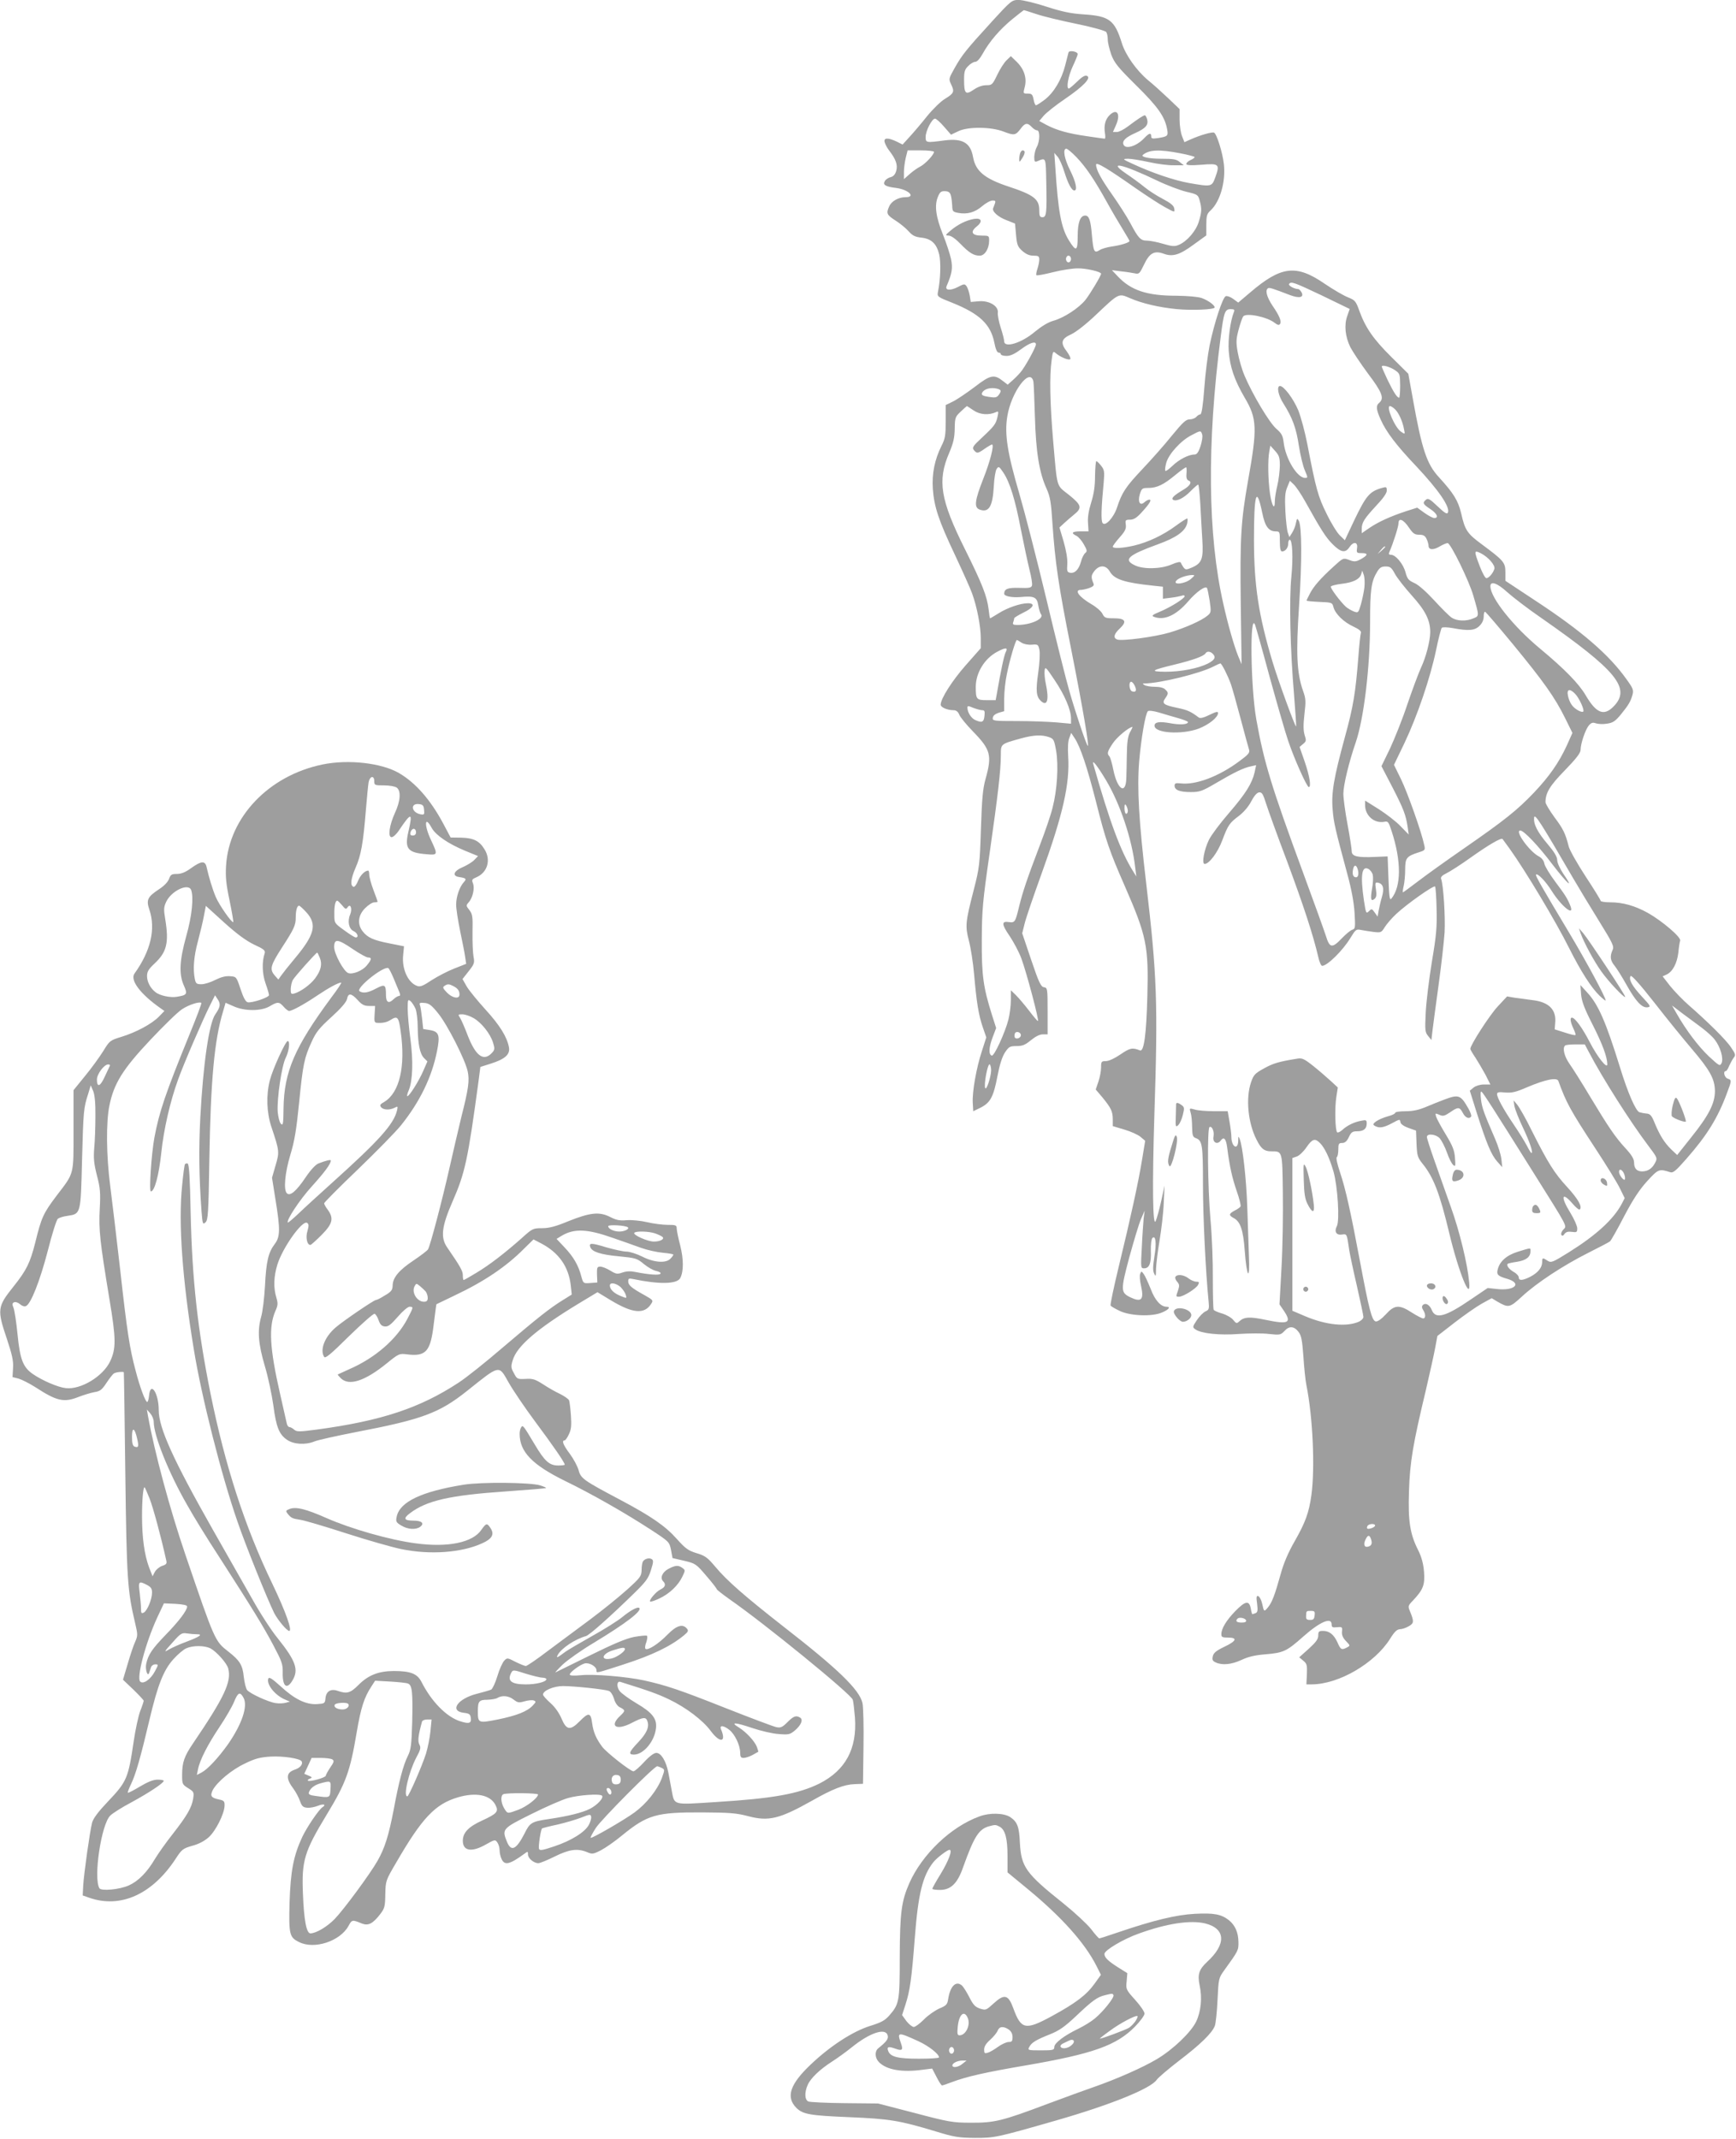
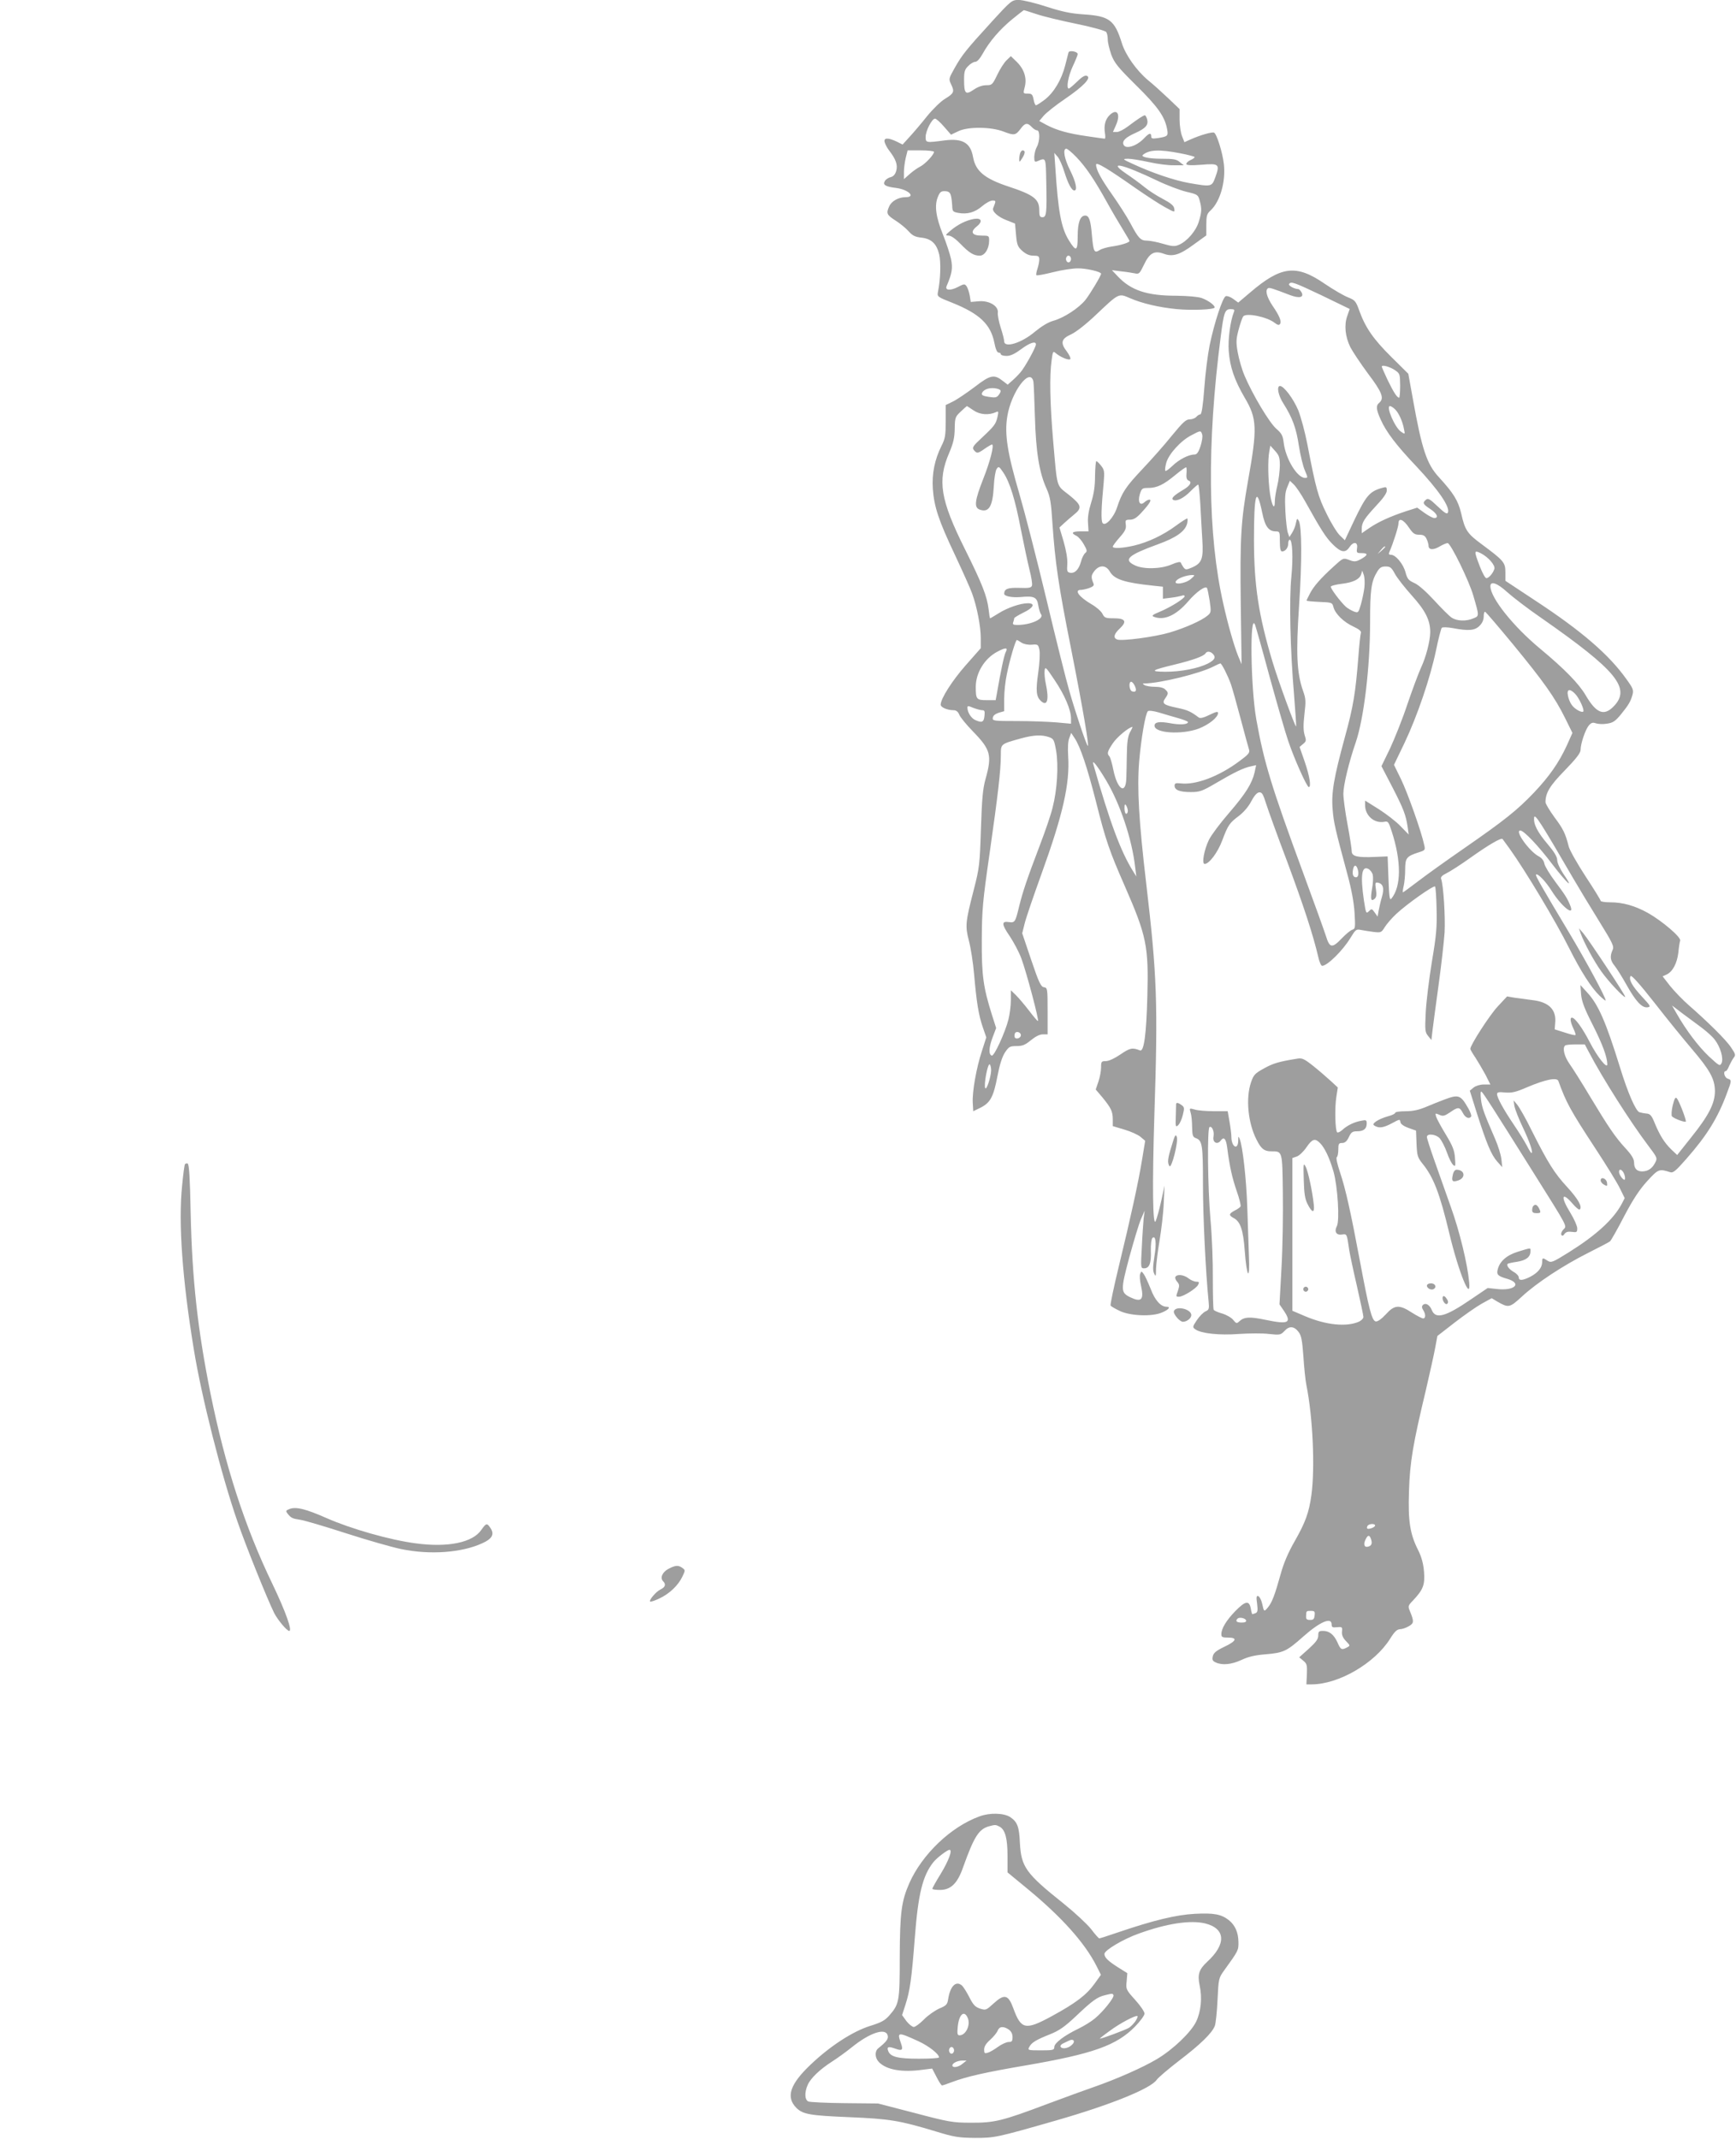
<svg xmlns="http://www.w3.org/2000/svg" version="1.0" width="1039pt" height="1280pt" viewBox="0 0 1039 1280" preserveAspectRatio="xMidYMid meet">
  <g transform="translate(0,1280) scale(0.1,-0.1)" fill="#9e9e9e" stroke="none">
    <path d="M5933 12667 c-149 -163 -175 -195 -220 -275 -35 -63 -36 -64 -20 -98 21 -43 16 -53 -38 -86 -24 -14 -72 -61 -107 -104 -34 -43 -82 -99 -105 -124 l-41 -45 -36 18 c-53 25 -79 23 -71 -5 4 -13 15 -34 26 -48 41 -53 53 -87 43 -122 -6 -22 -17 -34 -33 -38 -13 -3 -29 -13 -35 -23 -14 -23 2 -34 69 -42 73 -10 118 -55 55 -55 -42 0 -84 -23 -98 -55 -19 -42 -15 -51 38 -85 27 -17 62 -46 78 -64 23 -26 39 -34 76 -38 61 -7 91 -36 107 -100 11 -48 8 -150 -7 -223 -6 -31 -5 -31 88 -68 161 -65 227 -128 249 -237 7 -38 17 -60 25 -60 8 0 14 -4 14 -10 0 -5 15 -10 34 -10 24 0 49 12 87 40 52 39 89 51 89 29 0 -18 -69 -142 -94 -169 -12 -14 -34 -36 -49 -49 l-26 -23 -26 20 c-55 44 -76 40 -172 -34 -48 -36 -107 -76 -130 -87 l-43 -21 0 -97 c0 -84 -3 -104 -25 -147 -41 -82 -58 -167 -52 -257 8 -109 35 -190 132 -395 45 -96 92 -200 103 -231 29 -79 52 -198 52 -268 l0 -60 -90 -102 c-81 -92 -150 -200 -150 -236 0 -16 40 -33 76 -33 17 0 27 -8 35 -26 5 -15 43 -61 84 -103 104 -107 113 -141 74 -281 -17 -60 -22 -119 -28 -300 -7 -213 -9 -233 -43 -365 -50 -194 -52 -216 -29 -305 11 -41 25 -131 31 -200 15 -171 27 -244 52 -317 l21 -61 -26 -81 c-33 -100 -59 -245 -55 -311 l3 -50 45 22 c58 30 76 64 100 189 13 68 28 115 45 141 23 34 29 38 69 38 36 0 52 7 86 35 27 22 52 35 71 35 l29 0 0 139 c0 136 -1 140 -22 143 -18 3 -30 27 -76 163 l-54 160 15 60 c8 33 54 167 101 297 128 354 170 539 159 704 -3 48 -1 90 7 108 l11 30 20 -30 c35 -52 76 -175 129 -383 58 -231 80 -294 173 -506 129 -295 142 -358 134 -655 -6 -230 -20 -335 -44 -326 -46 18 -60 15 -117 -24 -35 -24 -70 -40 -87 -40 -27 0 -29 -3 -29 -38 0 -21 -7 -59 -16 -85 l-16 -47 40 -47 c52 -64 62 -84 62 -132 l0 -40 70 -21 c38 -11 82 -31 97 -44 l27 -23 -18 -109 c-22 -137 -70 -355 -140 -643 -30 -124 -52 -229 -49 -234 3 -5 29 -20 57 -33 62 -29 191 -34 249 -9 42 17 56 35 29 35 -35 0 -70 39 -96 109 -15 37 -33 77 -41 87 -13 18 -14 18 -21 1 -4 -10 -2 -42 5 -71 19 -84 3 -101 -63 -70 -59 29 -60 41 -7 240 27 98 58 202 70 229 l22 50 -6 -45 c-2 -25 -8 -102 -11 -172 -7 -126 -7 -128 14 -128 31 0 43 31 40 105 -1 37 3 70 9 76 20 20 26 -30 12 -112 -9 -58 -10 -84 -1 -101 9 -20 11 -17 11 29 1 28 10 104 21 169 11 66 23 166 25 224 l5 105 -20 -92 c-11 -50 -26 -104 -33 -120 -18 -41 -21 216 -8 632 22 673 16 836 -49 1390 -44 373 -55 567 -42 728 12 139 37 285 52 301 5 5 33 2 67 -8 32 -10 84 -25 116 -34 31 -9 57 -19 57 -23 0 -15 -48 -18 -106 -7 -66 12 -94 7 -94 -15 0 -45 164 -55 265 -17 61 24 115 67 115 93 0 11 -12 8 -51 -11 -34 -17 -55 -22 -64 -16 -49 37 -68 45 -129 58 -82 17 -94 26 -72 57 20 29 20 34 0 53 -9 10 -33 16 -62 16 -26 0 -54 5 -62 10 -13 9 -13 10 0 10 93 1 330 59 412 101 21 11 40 19 42 19 8 0 45 -74 63 -124 8 -23 34 -115 58 -206 24 -91 47 -175 51 -187 5 -18 -5 -29 -58 -68 -123 -92 -262 -144 -352 -133 -29 3 -36 1 -36 -14 0 -26 31 -38 97 -38 53 0 68 5 153 55 109 64 163 90 207 99 l31 7 -9 -43 c-16 -67 -53 -127 -154 -244 -52 -60 -105 -131 -119 -159 -29 -59 -45 -145 -26 -145 27 0 78 68 105 140 35 93 43 105 102 149 28 22 57 56 72 86 17 32 33 51 46 53 18 2 24 -8 43 -68 12 -38 69 -196 127 -349 95 -256 153 -431 185 -568 6 -29 17 -53 23 -53 31 0 125 93 170 168 30 49 34 53 62 47 17 -3 51 -9 76 -12 44 -5 47 -4 67 29 12 19 43 55 69 79 63 59 223 172 232 164 3 -4 8 -64 9 -133 3 -107 -1 -158 -28 -317 -17 -104 -34 -242 -37 -305 -5 -105 -4 -117 14 -139 l20 -25 7 60 c4 32 20 154 36 269 16 116 32 257 36 315 5 95 -7 285 -21 321 -4 10 7 21 32 33 21 10 88 53 148 96 104 74 181 119 188 109 1 -2 21 -29 43 -59 92 -128 277 -436 356 -595 70 -139 132 -236 182 -284 20 -19 36 -32 36 -28 0 19 -115 232 -219 406 -166 277 -203 342 -198 347 10 10 58 -40 95 -99 56 -89 135 -154 112 -91 -17 44 -31 67 -92 148 -32 43 -62 92 -65 108 -3 18 -16 34 -33 43 -56 29 -147 155 -111 155 21 0 107 -90 191 -201 91 -119 136 -158 66 -57 -20 30 -36 65 -36 81 0 19 -17 48 -56 94 -62 73 -87 121 -82 161 3 27 42 -34 233 -363 32 -55 101 -169 153 -253 86 -139 94 -156 83 -178 -17 -38 -13 -63 13 -94 12 -15 45 -67 71 -114 56 -100 93 -139 126 -134 21 3 18 8 -34 64 -59 64 -80 102 -68 123 5 8 56 -49 144 -161 74 -95 174 -218 221 -273 110 -129 139 -181 140 -254 0 -74 -37 -147 -145 -281 l-81 -102 -35 33 c-42 41 -69 85 -99 157 -18 45 -27 56 -48 58 -14 1 -34 5 -44 8 -22 8 -69 114 -117 271 -83 268 -129 374 -195 445 l-41 45 4 -56 c4 -43 20 -85 71 -185 58 -115 85 -189 86 -233 0 -31 -59 43 -105 132 -45 87 -89 147 -107 147 -13 0 -9 -27 9 -65 9 -19 15 -37 12 -39 -2 -3 -31 4 -64 15 l-60 19 3 38 c8 80 -38 126 -137 137 -31 4 -77 10 -104 14 l-47 8 -55 -59 c-49 -52 -165 -232 -165 -255 0 -4 14 -28 31 -53 16 -25 43 -71 60 -102 l29 -58 -39 0 c-23 0 -48 -8 -61 -18 l-23 -19 42 -134 c58 -181 86 -250 122 -290 l30 -34 -5 48 c-3 27 -20 81 -37 120 -68 157 -78 184 -85 236 -4 34 -3 52 3 48 10 -7 68 -97 303 -472 222 -354 209 -329 186 -354 -10 -11 -15 -25 -11 -31 5 -8 11 -6 19 6 9 12 22 15 44 12 29 -4 32 -2 32 21 0 14 -18 55 -40 91 -61 98 -54 133 11 58 20 -24 40 -40 44 -36 17 16 -10 63 -75 134 -76 82 -115 144 -213 339 -35 72 -75 141 -87 155 l-21 25 5 -35 c4 -19 26 -76 50 -126 41 -86 64 -154 52 -154 -3 0 -15 19 -27 43 -12 23 -47 80 -79 127 -62 92 -100 161 -100 183 0 11 12 13 49 9 40 -3 63 2 132 32 109 46 178 60 186 37 47 -129 69 -171 223 -406 65 -99 131 -206 146 -238 l28 -57 -18 -35 c-50 -93 -153 -187 -316 -289 -98 -61 -106 -64 -127 -51 -30 20 -33 19 -33 -8 0 -33 -26 -64 -70 -87 -47 -24 -70 -25 -70 -5 0 9 -13 24 -30 33 -28 16 -46 40 -36 49 2 2 27 8 56 12 55 9 80 29 80 63 0 22 6 22 -73 -2 -69 -21 -111 -58 -123 -107 -8 -31 1 -40 57 -56 91 -27 45 -73 -61 -61 l-56 6 -99 -67 c-153 -105 -212 -121 -235 -66 -13 33 -38 47 -54 31 -7 -7 -7 -16 2 -30 16 -25 15 -50 0 -50 -7 0 -38 16 -68 35 -75 49 -104 47 -156 -11 -26 -28 -49 -44 -60 -42 -23 4 -41 75 -94 358 -57 304 -87 437 -120 535 -16 48 -25 87 -19 90 5 4 9 24 9 46 0 34 3 39 23 39 17 0 28 10 40 35 14 30 22 35 50 35 39 0 57 15 57 47 0 20 -4 22 -32 16 -42 -7 -87 -29 -115 -56 -13 -11 -26 -17 -30 -13 -12 12 -15 146 -5 210 l9 58 -41 38 c-23 21 -70 62 -105 90 -57 45 -68 50 -100 44 -105 -17 -141 -27 -196 -58 -53 -29 -62 -38 -77 -82 -33 -95 -19 -244 33 -345 27 -54 46 -69 87 -69 68 0 67 5 70 -247 2 -125 -1 -327 -8 -449 l-12 -220 26 -38 c49 -73 28 -83 -107 -55 -95 20 -130 19 -159 -8 -16 -15 -19 -14 -37 8 -10 13 -39 30 -65 38 -25 7 -49 17 -52 23 -3 5 -5 88 -5 186 1 97 -5 256 -14 352 -17 196 -20 546 -6 555 15 9 30 -27 24 -57 -7 -35 23 -51 43 -24 19 26 32 12 39 -42 14 -111 30 -182 57 -260 16 -45 26 -87 23 -92 -4 -6 -19 -17 -36 -25 -35 -19 -36 -28 -4 -45 39 -21 56 -71 65 -195 12 -163 32 -186 25 -30 -2 66 -7 199 -10 295 -6 169 -27 357 -45 403 -8 20 -9 19 -9 -10 -2 -60 -41 -36 -41 24 0 15 -5 55 -11 90 l-11 63 -82 0 c-44 0 -96 4 -115 10 -33 9 -33 9 -25 -18 5 -15 9 -54 9 -86 1 -51 4 -60 22 -67 39 -14 43 -39 43 -277 0 -193 16 -524 34 -703 4 -41 2 -48 -19 -57 -13 -6 -37 -30 -52 -53 -26 -39 -26 -42 -9 -54 33 -25 145 -37 261 -28 61 4 141 5 180 0 66 -7 70 -6 93 18 29 32 58 29 85 -7 16 -21 21 -51 28 -145 4 -65 12 -143 18 -172 39 -194 52 -497 30 -658 -15 -106 -35 -162 -101 -278 -38 -66 -66 -132 -83 -195 -35 -126 -52 -170 -76 -199 -23 -28 -24 -28 -35 23 -5 22 -16 42 -23 44 -11 4 -13 -5 -7 -46 5 -40 3 -51 -10 -56 -8 -3 -17 -6 -19 -6 -1 0 -6 16 -9 35 -10 49 -32 45 -93 -17 -54 -56 -83 -104 -83 -138 0 -17 6 -20 40 -20 59 0 50 -21 -22 -55 -48 -23 -64 -36 -69 -56 -5 -22 -2 -29 18 -38 39 -18 94 -12 153 15 40 19 80 29 145 34 107 9 126 18 225 106 99 88 170 119 170 73 0 -17 5 -20 33 -17 30 3 32 1 29 -26 -2 -20 5 -37 23 -56 27 -28 27 -28 7 -39 -32 -17 -38 -14 -57 30 -22 48 -49 69 -87 69 -24 0 -28 -4 -28 -27 0 -22 -13 -40 -57 -80 l-57 -51 24 -20 c22 -18 24 -26 22 -81 l-3 -61 33 0 c161 1 376 126 468 273 26 42 41 56 58 57 13 0 37 8 54 18 31 18 32 28 7 89 -13 31 -12 34 18 65 61 65 72 93 66 172 -4 49 -15 88 -34 127 -50 98 -62 174 -56 354 5 174 24 285 102 610 23 99 48 212 55 250 l13 70 103 80 c57 44 130 95 162 113 l60 33 33 -20 c68 -39 74 -38 147 29 88 82 248 187 397 262 66 33 125 64 131 69 6 5 45 73 85 151 55 104 91 158 138 210 67 73 71 74 137 53 18 -6 34 8 99 82 121 138 186 242 241 391 29 76 29 79 4 87 -19 6 -29 45 -11 45 5 0 14 15 21 33 8 17 20 39 27 48 12 14 10 22 -16 60 -30 46 -139 153 -252 252 -36 31 -86 83 -112 115 l-46 59 24 11 c36 17 62 66 70 130 3 32 8 64 11 73 6 20 -107 117 -194 166 -76 42 -148 63 -224 63 -32 0 -58 4 -58 9 0 5 -40 70 -90 146 -49 75 -95 156 -101 179 -20 79 -33 105 -86 176 -29 40 -53 80 -53 89 0 56 25 98 116 191 67 69 94 104 94 122 0 37 28 120 49 146 15 17 24 20 43 13 12 -4 42 -6 65 -2 36 5 50 14 84 55 46 57 58 76 70 119 7 27 3 38 -37 93 -103 145 -267 287 -541 467 l-183 121 0 51 c0 59 -10 70 -142 168 -87 64 -100 84 -123 186 -18 75 -45 119 -132 214 -74 80 -103 167 -158 476 l-26 144 -102 101 c-107 106 -155 175 -192 278 -20 56 -26 62 -66 78 -24 9 -88 46 -141 82 -170 117 -260 106 -445 -52 l-72 -61 -30 22 c-16 12 -36 19 -45 16 -18 -7 -68 -158 -96 -293 -11 -54 -26 -170 -32 -256 -8 -107 -16 -158 -24 -158 -6 0 -17 -7 -24 -15 -7 -8 -25 -15 -40 -15 -22 0 -41 -18 -106 -97 -43 -54 -123 -144 -177 -201 -100 -106 -122 -140 -151 -228 -20 -62 -71 -117 -87 -94 -10 14 -8 90 7 245 5 62 4 73 -16 98 -12 15 -24 27 -28 27 -4 0 -7 -39 -8 -88 0 -62 -7 -108 -23 -159 -15 -48 -22 -90 -19 -123 l3 -50 -47 0 c-52 0 -61 -10 -25 -27 12 -6 32 -29 44 -51 20 -35 21 -42 8 -52 -8 -7 -20 -30 -25 -51 -13 -47 -36 -71 -64 -67 -19 3 -21 9 -18 53 2 31 -7 81 -22 134 l-25 84 28 26 c15 14 42 37 59 51 50 40 46 57 -30 118 -78 62 -69 32 -95 327 -19 226 -22 385 -9 478 7 54 9 57 24 44 29 -25 81 -46 88 -36 3 6 -6 25 -20 44 -41 53 -35 77 25 104 31 15 88 59 153 121 133 126 131 125 198 96 73 -32 176 -56 281 -66 91 -9 227 -3 227 10 0 14 -39 42 -77 56 -23 8 -83 13 -153 14 -175 0 -271 32 -350 116 l-35 37 55 -7 c30 -3 67 -9 82 -12 25 -6 29 -2 55 52 33 70 62 86 119 65 53 -19 94 -7 178 55 l76 55 0 63 c0 54 3 66 26 87 57 53 91 173 79 277 -8 70 -43 182 -59 188 -13 5 -80 -14 -139 -40 l-38 -17 -14 35 c-8 20 -15 64 -15 99 l0 64 -67 64 c-38 36 -92 85 -122 109 -68 57 -134 150 -156 220 -44 141 -75 164 -233 174 -74 5 -126 16 -219 46 -67 22 -142 40 -165 40 -42 0 -45 -2 -165 -133z m269 49 c40 -14 149 -40 242 -59 96 -20 172 -41 177 -49 5 -7 9 -27 9 -45 0 -18 10 -58 21 -90 19 -50 39 -75 149 -184 129 -127 171 -186 185 -261 8 -41 4 -45 -53 -54 -35 -5 -42 -4 -42 10 0 23 -13 20 -41 -10 -46 -49 -113 -70 -125 -39 -9 22 14 44 71 69 62 28 79 48 71 81 -4 14 -10 25 -14 25 -9 0 -45 -24 -102 -67 -24 -18 -53 -33 -66 -33 l-23 0 18 41 c30 67 6 104 -39 59 -25 -25 -34 -61 -27 -106 3 -18 3 -34 -1 -34 -4 0 -52 7 -107 15 -112 16 -180 35 -243 68 l-42 23 27 32 c16 18 72 63 127 100 110 75 160 127 131 138 -11 5 -30 -6 -59 -35 -23 -22 -45 -41 -49 -41 -17 0 -4 74 23 132 16 34 30 68 30 74 0 16 -51 25 -55 10 -1 -6 -11 -41 -20 -78 -22 -86 -68 -163 -123 -205 -24 -18 -47 -33 -52 -33 -4 0 -11 16 -14 35 -6 30 -11 35 -35 35 -28 0 -28 0 -18 39 14 53 -3 107 -48 151 l-35 34 -25 -24 c-15 -14 -40 -53 -56 -87 -29 -60 -32 -63 -66 -63 -24 0 -51 -10 -76 -27 -48 -33 -57 -24 -57 60 0 48 4 62 25 82 13 14 32 25 42 25 11 0 28 19 44 48 41 74 103 146 176 206 37 30 69 55 70 55 2 1 35 -10 75 -23z m-552 -674 l42 -48 42 20 c57 29 198 28 274 -2 62 -24 71 -22 101 18 25 35 41 37 66 10 10 -11 24 -20 32 -20 18 0 17 -67 -2 -100 -8 -14 -14 -40 -15 -59 0 -28 3 -32 18 -26 53 22 51 28 54 -126 4 -185 1 -209 -23 -209 -16 0 -19 8 -19 43 0 65 -33 91 -185 141 -142 47 -196 92 -211 175 -15 86 -62 114 -169 101 -113 -15 -115 -15 -115 21 0 36 38 109 56 109 7 0 32 -22 54 -48z m791 -181 c57 -59 108 -134 184 -271 32 -58 76 -132 97 -166 21 -34 38 -64 38 -66 0 -10 -54 -26 -105 -33 -27 -4 -61 -13 -74 -22 -32 -20 -37 -10 -46 90 -7 88 -17 117 -40 117 -30 0 -45 -42 -45 -123 0 -91 -9 -96 -53 -25 -46 75 -64 171 -81 438 l-6 85 20 -23 c11 -13 29 -54 40 -90 22 -71 44 -112 60 -112 20 0 9 52 -25 120 -35 69 -46 130 -23 130 6 0 33 -22 59 -49z m-851 30 c0 -16 -51 -71 -81 -87 -16 -8 -45 -28 -64 -45 l-35 -31 0 42 c0 22 5 61 11 86 l11 44 79 0 c44 0 79 -4 79 -9z m1472 -8 c48 -9 88 -20 88 -23 0 -4 -11 -12 -25 -18 -14 -6 -25 -17 -25 -23 0 -8 25 -10 90 -5 106 9 112 4 84 -74 -21 -58 -22 -59 -159 -35 -88 16 -216 59 -335 114 -63 29 -64 30 -29 31 19 0 75 -9 125 -20 49 -11 116 -20 149 -19 l60 0 -24 19 c-19 17 -39 20 -110 20 -75 0 -125 11 -111 23 37 31 97 34 222 10z m-264 -210 c62 -43 140 -94 173 -112 60 -33 61 -33 57 -10 -2 18 -20 33 -69 59 -37 19 -86 51 -110 71 -24 20 -75 57 -112 82 -111 76 -18 55 187 -43 60 -29 140 -59 178 -68 65 -15 69 -18 78 -52 13 -47 13 -68 -5 -126 -16 -55 -70 -118 -119 -139 -25 -11 -40 -10 -95 6 -36 11 -80 19 -97 19 -37 0 -51 14 -99 105 -21 39 -69 114 -107 168 -68 96 -98 151 -98 182 0 18 70 -24 238 -142z m-1107 -43 c4 -14 7 -41 8 -61 1 -34 4 -37 36 -43 54 -10 100 3 143 40 22 19 50 34 62 34 22 0 22 -1 4 -46 -8 -19 30 -53 81 -72 l50 -20 6 -67 c5 -60 10 -72 38 -97 22 -19 42 -28 66 -28 30 0 35 -3 35 -24 0 -12 -5 -37 -11 -55 -6 -18 -9 -35 -6 -38 4 -3 48 5 99 18 51 13 118 23 148 23 50 1 140 -20 140 -32 0 -12 -65 -120 -93 -156 -39 -49 -130 -109 -194 -126 -31 -9 -70 -33 -110 -66 -79 -67 -183 -99 -183 -56 0 9 -9 46 -21 82 -11 35 -19 76 -17 89 5 40 -53 74 -115 68 l-47 -4 -6 38 c-4 21 -12 46 -19 56 -11 15 -15 15 -53 -5 -45 -23 -78 -20 -66 7 32 75 37 105 26 161 -7 31 -28 96 -48 145 -43 107 -52 175 -31 226 12 30 20 36 43 35 21 -1 30 -7 35 -26z m719 -380 c0 -11 -7 -20 -15 -20 -8 0 -15 9 -15 20 0 11 7 20 15 20 8 0 15 -9 15 -20z m1503 -219 l165 -80 -15 -43 c-19 -54 -12 -123 19 -186 13 -25 60 -96 105 -157 85 -112 99 -149 68 -175 -21 -17 -19 -41 9 -102 32 -72 93 -153 214 -280 132 -141 201 -241 188 -275 -5 -12 -19 -4 -62 37 -45 43 -57 50 -69 40 -23 -19 -19 -27 25 -56 41 -27 53 -54 24 -54 -9 0 -35 14 -59 31 l-43 31 -69 -22 c-96 -32 -165 -64 -218 -100 l-45 -31 0 26 c0 38 15 61 86 138 42 44 64 76 64 91 0 22 -3 24 -29 16 -74 -21 -95 -46 -166 -194 l-56 -119 -30 29 c-16 15 -52 73 -79 129 -51 102 -64 149 -115 414 -14 73 -39 166 -55 206 -29 69 -86 145 -109 145 -22 0 -11 -57 21 -106 53 -84 76 -145 92 -253 9 -57 25 -123 36 -147 18 -42 18 -44 1 -44 -47 0 -116 113 -128 210 -5 43 -12 56 -44 84 -41 35 -141 202 -190 317 -16 37 -34 100 -41 139 -11 62 -10 80 5 137 10 37 22 72 28 80 19 22 142 -3 188 -39 18 -14 26 -15 32 -7 10 16 -3 49 -46 111 -34 52 -44 91 -26 103 9 5 25 0 132 -41 55 -21 85 -14 69 16 -6 11 -15 20 -20 20 -22 0 -61 21 -55 30 11 18 29 11 198 -69z m-528 -98 c-22 -56 -36 -164 -31 -233 7 -96 34 -174 95 -279 75 -126 77 -183 20 -501 -42 -238 -48 -337 -43 -737 l5 -358 -21 50 c-24 60 -61 188 -88 310 -94 411 -99 962 -16 1600 19 148 25 165 60 165 21 0 25 -4 19 -17z m959 -345 c35 -23 35 -24 36 -95 0 -40 -3 -73 -6 -73 -13 0 -35 36 -70 108 -19 40 -34 75 -34 78 0 12 43 1 74 -18z m-2159 -72 c2 -11 6 -106 9 -211 6 -210 26 -334 70 -430 21 -47 27 -80 35 -208 16 -233 36 -372 112 -752 73 -370 110 -591 99 -578 -10 11 -72 195 -110 328 -18 61 -79 305 -136 544 -57 239 -131 526 -164 639 -71 242 -89 356 -71 462 24 146 137 296 156 206z m-217 -42 c25 -7 27 -13 9 -38 -11 -15 -21 -17 -59 -11 -35 5 -45 11 -41 22 10 25 51 37 91 27z m-141 -130 c38 -26 91 -30 135 -10 14 7 15 3 8 -29 -10 -43 -18 -54 -95 -126 -53 -49 -58 -58 -46 -73 18 -21 22 -21 65 9 20 14 40 25 43 25 15 0 -11 -102 -52 -205 -51 -130 -56 -171 -23 -184 56 -21 79 16 86 139 2 47 10 93 17 104 12 17 15 15 40 -22 39 -58 71 -162 105 -340 17 -86 40 -194 51 -239 12 -46 19 -90 15 -98 -4 -13 -20 -15 -76 -13 -69 2 -89 -6 -90 -35 0 -15 46 -24 97 -20 82 8 99 0 107 -49 4 -23 11 -47 16 -53 22 -27 -58 -64 -139 -65 -26 0 -32 3 -27 16 3 9 6 19 6 24 0 4 25 19 55 34 60 28 74 56 27 56 -45 0 -123 -27 -175 -60 -26 -16 -49 -30 -51 -30 -2 0 -6 24 -9 53 -10 80 -38 152 -142 361 -147 295 -166 409 -94 576 25 59 32 90 33 145 1 66 3 71 36 102 19 18 36 33 37 33 1 0 19 -12 40 -26z m2523 6 c22 -22 44 -70 53 -118 7 -32 6 -32 -17 -16 -37 23 -93 154 -67 154 6 0 20 -9 31 -20z m-1155 -150 c4 -11 -1 -43 -10 -70 -12 -37 -22 -50 -36 -50 -35 0 -93 -30 -131 -67 -21 -20 -40 -34 -43 -31 -4 3 -1 25 5 48 14 52 87 133 150 165 56 30 57 30 65 5z m465 -188 c-1 -31 -7 -84 -15 -117 -8 -33 -15 -75 -15 -92 0 -60 -17 -34 -29 42 -12 84 -14 205 -4 255 l6 33 29 -32 c24 -27 28 -40 28 -89z m-559 -48 c-2 -23 2 -36 13 -40 22 -8 9 -31 -32 -55 -57 -34 -74 -51 -61 -60 20 -12 64 10 104 51 22 22 42 40 46 40 4 0 9 -53 13 -117 3 -65 9 -162 12 -215 7 -113 -3 -139 -64 -165 -33 -14 -37 -13 -49 2 -7 10 -14 23 -16 28 -2 7 -23 3 -55 -11 -65 -28 -171 -30 -222 -4 -68 33 -38 60 138 124 111 40 165 78 177 125 3 14 4 27 1 30 -2 2 -33 -17 -68 -43 -76 -56 -166 -99 -251 -119 -70 -16 -127 -19 -127 -6 0 4 18 29 41 55 33 37 40 52 37 76 -4 27 -2 30 25 30 22 0 40 11 69 43 48 52 63 77 47 77 -7 0 -20 -7 -29 -15 -27 -25 -42 1 -28 48 11 34 14 37 50 37 52 0 92 19 163 78 33 27 62 48 65 45 2 -2 3 -20 1 -39z m709 -162 c97 -174 125 -218 166 -259 49 -49 76 -54 100 -18 24 36 52 33 46 -5 -4 -28 -2 -30 27 -30 41 0 39 -12 -4 -36 -30 -16 -39 -17 -70 -5 -36 13 -36 13 -93 -39 -80 -73 -120 -119 -142 -162 -11 -21 -20 -39 -20 -42 0 -3 35 -6 77 -8 75 -3 77 -4 84 -32 11 -40 61 -89 120 -116 34 -16 48 -28 44 -38 -3 -8 -10 -71 -15 -141 -17 -217 -30 -298 -81 -483 -66 -242 -82 -333 -73 -433 6 -78 15 -115 89 -390 23 -84 38 -164 42 -226 5 -90 5 -97 -14 -103 -10 -3 -38 -26 -62 -51 -58 -61 -73 -59 -95 13 -10 31 -71 201 -136 377 -192 521 -235 664 -281 920 -34 191 -40 651 -7 565 5 -14 45 -155 88 -315 44 -159 93 -330 110 -379 34 -102 111 -275 123 -276 16 0 5 66 -24 151 l-31 89 21 18 c19 15 20 21 9 54 -8 28 -8 60 -1 124 9 76 9 92 -8 139 -38 108 -43 225 -24 511 18 266 17 474 -2 508 -9 16 -11 14 -17 -15 -3 -18 -14 -44 -23 -58 l-16 -25 -9 25 c-5 13 -12 71 -15 129 -4 84 -2 113 11 144 l16 39 23 -22 c13 -12 43 -56 67 -99z m-255 -73 c16 -79 38 -109 81 -109 23 0 24 -3 24 -60 0 -43 4 -60 13 -60 20 0 37 22 37 47 0 13 4 23 9 23 16 0 21 -105 10 -220 -14 -135 -7 -441 16 -709 8 -101 14 -186 12 -188 -5 -5 -110 282 -141 387 -84 280 -110 455 -111 725 0 285 15 333 50 164z m878 -87 c24 -35 34 -42 61 -42 25 0 35 -6 44 -25 7 -14 12 -33 12 -41 0 -25 28 -27 65 -5 20 12 42 21 49 21 18 0 129 -227 154 -315 36 -124 36 -121 -1 -136 -42 -18 -98 -16 -129 5 -14 9 -60 55 -104 103 -49 53 -94 93 -119 104 -35 16 -42 24 -53 64 -13 50 -59 105 -87 105 -13 0 -15 5 -9 18 22 50 54 150 54 170 0 36 30 24 63 -26z m-143 -115 c0 -2 -10 -12 -22 -23 l-23 -19 19 23 c18 21 26 27 26 19z m573 -38 c45 -23 87 -72 81 -93 -8 -27 -34 -56 -48 -56 -7 0 -24 31 -39 70 -36 94 -36 100 6 79z m-2221 -109 c27 -47 88 -67 261 -85 l57 -6 0 -36 0 -36 48 6 c26 3 55 9 65 12 9 4 17 3 17 -3 0 -13 -82 -65 -149 -93 -44 -18 -50 -24 -35 -30 61 -24 133 8 206 93 48 56 103 95 112 79 3 -5 10 -40 16 -77 9 -65 9 -70 -13 -88 -34 -29 -132 -73 -226 -101 -87 -26 -287 -53 -315 -42 -25 10 -19 33 15 65 46 43 35 62 -35 62 -50 0 -56 3 -68 27 -7 15 -37 41 -67 58 -73 43 -104 85 -62 85 10 0 32 5 50 11 24 9 31 16 25 28 -15 37 -14 48 6 74 30 38 70 36 92 -3z m1706 -13 c12 -23 58 -82 102 -131 82 -91 110 -148 110 -220 -1 -54 -26 -150 -55 -211 -15 -33 -52 -132 -82 -220 -29 -88 -77 -207 -104 -265 l-51 -105 65 -125 c68 -132 81 -167 92 -240 l6 -44 -48 49 c-26 28 -85 73 -130 102 l-83 52 0 -27 c0 -63 55 -111 115 -100 22 5 26 0 44 -56 59 -181 58 -332 -2 -404 -10 -12 -13 11 -17 119 l-5 134 -74 -3 c-107 -5 -141 3 -141 34 0 13 -11 86 -25 160 -14 74 -25 157 -25 184 0 51 33 188 74 307 49 143 86 452 86 720 0 193 7 244 42 301 15 25 26 32 51 32 27 0 35 -6 55 -43z m-182 -82 c-3 -27 -13 -73 -21 -102 -15 -51 -16 -52 -43 -42 -15 6 -35 18 -46 27 -34 31 -96 114 -91 122 3 5 31 12 63 16 70 8 108 27 118 56 l7 23 9 -25 c5 -14 7 -47 4 -75z m-1039 50 c-33 -29 -110 -38 -87 -10 13 16 61 33 95 34 18 0 17 -2 -8 -24z m1892 -77 c32 -29 124 -100 207 -157 450 -314 537 -420 432 -528 -58 -60 -104 -42 -167 65 -41 71 -129 160 -272 279 -163 135 -299 306 -299 375 0 33 41 19 99 -34z m34 -311 c185 -225 252 -319 313 -442 l45 -91 -34 -76 c-47 -102 -105 -185 -196 -281 -101 -106 -178 -167 -416 -332 -110 -76 -237 -167 -282 -202 -45 -34 -84 -63 -86 -63 -3 0 -1 17 4 38 5 20 9 65 9 99 0 69 8 79 83 103 36 11 38 14 31 43 -16 78 -99 311 -138 392 l-43 88 63 131 c76 160 154 388 189 556 14 69 30 129 34 133 5 5 35 4 67 -2 94 -18 132 -14 159 14 16 15 25 36 25 55 0 16 3 30 8 29 4 0 78 -87 165 -192z m-2939 7 c14 -9 40 -14 62 -12 36 3 38 1 45 -31 4 -19 1 -80 -7 -135 -16 -111 -12 -145 16 -171 38 -35 50 7 29 104 -6 27 -9 63 -7 78 3 26 8 21 60 -57 60 -89 98 -178 98 -230 l0 -31 -87 8 c-49 4 -155 8 -236 8 -142 0 -148 1 -145 20 2 13 15 23 36 30 l32 9 0 73 c0 41 7 108 16 149 17 85 52 204 60 204 2 0 15 -7 28 -16z m-94 -55 c-10 -17 -30 -112 -54 -251 l-7 -38 -53 0 c-62 0 -66 5 -66 80 0 84 53 170 129 210 49 26 65 26 51 -1z m1238 -11 c21 -21 13 -37 -29 -59 -58 -29 -160 -49 -254 -49 -97 1 -86 9 55 43 111 27 174 50 185 67 8 14 28 13 43 -2z m-466 -193 c13 -28 6 -40 -17 -32 -17 7 -21 57 -5 57 6 0 16 -11 22 -25z m2636 -48 c24 -25 56 -96 48 -105 -10 -9 -54 16 -70 41 -9 12 -19 37 -22 55 -8 39 12 43 44 9z m-3550 -97 c15 0 17 -6 14 -35 -4 -37 -15 -42 -55 -24 -25 11 -47 47 -47 74 0 12 5 12 35 -1 19 -7 43 -14 53 -14z m885 -132 c-13 -25 -18 -59 -19 -138 -1 -58 -2 -121 -3 -140 -4 -97 -53 -65 -77 50 -8 41 -19 79 -25 85 -15 15 -11 29 22 78 24 36 96 96 117 97 1 0 -5 -15 -15 -32z m-485 -29 c28 -10 31 -15 43 -82 15 -90 6 -235 -21 -339 -10 -43 -45 -144 -76 -225 -80 -210 -102 -278 -124 -365 -23 -97 -26 -101 -62 -96 -45 7 -44 -13 5 -84 24 -36 56 -96 70 -134 31 -84 108 -374 99 -374 -4 0 -28 29 -54 63 -26 34 -61 75 -78 92 l-30 29 0 -60 c0 -33 -7 -86 -15 -117 -20 -77 -85 -219 -99 -214 -20 6 -18 48 4 107 l22 58 -25 78 c-52 166 -62 235 -61 449 1 182 5 228 47 520 50 350 67 496 67 586 0 68 -2 66 120 100 76 21 125 23 168 8z m341 -257 c85 -142 156 -353 175 -522 l7 -55 -20 32 c-74 118 -140 297 -237 638 -11 36 21 -3 75 -93z m131 -184 c0 -10 -4 -18 -10 -18 -5 0 -10 15 -10 33 0 24 3 28 10 17 5 -8 10 -23 10 -32z m1374 -344 c10 -27 7 -54 -8 -54 -17 0 -24 17 -18 47 5 27 17 30 26 7z m92 -39 c3 -14 2 -51 -4 -82 -11 -65 -7 -80 15 -62 11 10 13 24 8 57 -6 38 -4 43 11 40 32 -6 40 -33 25 -85 -8 -26 -16 -64 -20 -83 l-6 -35 -18 25 c-16 23 -18 23 -34 7 -17 -16 -18 -13 -30 65 -22 149 -13 209 27 188 11 -6 23 -22 26 -35z m1966 -913 c31 -23 68 -56 81 -74 34 -44 53 -111 41 -139 -10 -21 -13 -19 -76 39 -63 60 -134 153 -193 256 l-28 49 59 -45 c32 -24 85 -63 116 -86z m-4072 -47 c0 -16 -27 -27 -36 -14 -3 5 -3 16 0 24 6 17 36 9 36 -10z m3400 -102 c84 -160 248 -417 352 -555 58 -77 59 -78 43 -108 -17 -33 -43 -50 -77 -50 -32 0 -48 18 -48 53 0 21 -14 45 -51 85 -62 67 -103 128 -215 314 -47 79 -101 164 -120 191 -31 44 -44 94 -27 110 3 4 31 7 62 7 l56 0 25 -47z m-3578 -110 c-2 -42 -28 -118 -35 -105 -11 16 15 154 27 142 5 -5 8 -22 8 -37z m1968 -433 c28 -28 57 -88 81 -171 25 -88 38 -294 20 -327 -17 -32 -3 -55 30 -50 31 5 30 5 44 -92 4 -25 24 -121 46 -215 21 -93 39 -177 39 -186 0 -9 -12 -21 -26 -28 -74 -33 -198 -21 -324 33 l-75 32 0 457 0 457 26 9 c15 5 41 30 58 55 35 51 51 56 81 26z m1821 -186 c5 -15 7 -30 3 -33 -7 -7 -34 28 -34 46 0 23 20 14 31 -13z m-1491 -2103 c0 -11 -39 -25 -47 -18 -3 3 -2 10 2 16 8 13 45 15 45 2z m-26 -77 c10 -26 7 -42 -11 -48 -25 -10 -35 8 -22 37 14 31 24 34 33 11z m-336 -461 c-2 -22 -8 -28 -28 -27 -19 0 -24 5 -23 22 1 32 1 32 29 32 22 0 25 -4 22 -27z m-410 -30 c2 -9 -7 -13 -27 -13 -30 0 -39 9 -24 24 11 10 46 3 51 -11z" />
-     <path d="M6106 11884 c-3 -9 -6 -25 -6 -37 0 -20 2 -19 19 8 18 29 18 45 1 45 -4 0 -11 -7 -14 -16z" />
+     <path d="M6106 11884 c-3 -9 -6 -25 -6 -37 0 -20 2 -19 19 8 18 29 18 45 1 45 -4 0 -11 -7 -14 -16" />
    <path d="M5830 11490 c-47 -8 -99 -34 -141 -70 -32 -27 -33 -29 -11 -30 14 0 41 -19 70 -49 53 -55 80 -71 116 -71 30 0 56 42 56 90 0 29 -1 30 -45 30 -58 0 -70 22 -30 54 38 30 31 53 -15 46z" />
    <path d="M7803 5740 c2 -80 7 -114 22 -144 28 -56 44 -58 38 -4 -9 83 -35 202 -49 227 -13 24 -14 17 -11 -79z" />
    <path d="M7800 5085 c0 -8 7 -15 15 -15 8 0 15 7 15 15 0 8 -7 15 -15 15 -8 0 -15 -7 -15 -15z" />
-     <path d="M1930 8225 c-321 -66 -559 -315 -577 -605 -4 -68 0 -110 21 -209 14 -69 24 -126 22 -129 -8 -7 -85 103 -105 151 -19 45 -41 117 -55 180 -9 37 -32 35 -92 -8 -34 -25 -60 -35 -85 -35 -32 0 -38 -4 -47 -29 -7 -19 -30 -43 -61 -63 -68 -45 -77 -63 -57 -122 39 -115 8 -247 -89 -382 -28 -39 34 -122 155 -207 l24 -17 -33 -34 c-42 -43 -136 -94 -225 -121 -68 -21 -70 -23 -108 -85 -22 -35 -70 -102 -109 -149 l-69 -85 0 -239 c0 -273 6 -252 -101 -392 -80 -106 -91 -130 -128 -281 -31 -122 -52 -165 -131 -264 -96 -120 -98 -137 -39 -312 32 -96 40 -133 37 -175 l-3 -54 36 -9 c20 -6 65 -29 100 -51 129 -84 171 -94 261 -58 29 11 71 24 93 28 34 5 45 14 72 55 18 27 38 53 45 57 12 8 56 12 59 7 1 -2 5 -275 9 -608 8 -629 13 -700 58 -890 17 -72 17 -78 1 -115 -10 -21 -30 -81 -45 -133 l-28 -94 62 -59 c34 -33 62 -63 62 -67 0 -4 -9 -32 -21 -62 -11 -30 -29 -112 -39 -182 -33 -221 -40 -239 -156 -361 -57 -60 -86 -99 -93 -125 -13 -51 -49 -304 -53 -376 l-3 -59 40 -14 c187 -65 377 21 516 233 37 57 44 62 99 78 39 10 74 29 99 51 42 38 93 139 95 188 1 27 -3 32 -32 38 -48 10 -56 21 -39 56 26 49 114 123 194 160 61 30 91 37 153 41 75 4 174 -11 185 -28 10 -17 -8 -39 -40 -50 -54 -18 -56 -53 -7 -117 13 -18 30 -50 37 -70 11 -31 18 -39 43 -41 16 -2 46 4 66 12 32 13 51 7 26 -9 -21 -13 -93 -119 -121 -178 -53 -114 -70 -205 -76 -392 -5 -191 -1 -209 57 -237 91 -46 246 5 296 97 20 37 22 38 80 14 38 -15 66 -1 111 58 25 33 28 45 29 117 2 81 2 82 66 191 154 266 233 349 368 389 108 32 194 15 225 -45 21 -40 11 -52 -80 -94 -81 -37 -115 -72 -115 -121 0 -62 54 -70 138 -22 53 30 56 30 68 13 8 -11 14 -31 14 -46 0 -16 5 -40 12 -54 18 -40 48 -33 136 31 21 16 22 15 22 -4 0 -23 35 -52 62 -52 10 0 54 18 98 40 87 43 136 50 194 26 30 -13 37 -12 82 11 27 14 85 54 128 90 151 123 205 138 476 137 168 -1 207 -4 279 -23 122 -32 187 -16 381 93 123 70 192 97 255 99 l50 2 3 221 c2 121 -1 239 -6 262 -18 80 -146 204 -473 458 -232 182 -336 272 -408 358 -46 55 -61 66 -111 81 -50 15 -67 27 -118 84 -70 79 -153 136 -339 235 -221 117 -237 128 -250 178 -7 24 -30 67 -52 97 -40 53 -51 81 -32 81 5 0 17 17 26 37 14 29 16 53 12 112 -3 42 -8 83 -11 91 -4 8 -28 25 -54 38 -26 12 -72 38 -102 58 -47 30 -62 35 -105 32 -48 -2 -51 -1 -69 34 -18 32 -19 40 -7 79 25 83 144 186 391 336 l116 70 79 -48 c131 -79 201 -86 242 -22 14 21 12 23 -39 52 -80 44 -98 60 -98 83 0 17 4 19 28 14 157 -33 263 -31 283 5 21 40 21 112 0 196 -12 45 -21 91 -21 102 0 19 -6 21 -54 21 -30 0 -85 7 -123 16 -38 9 -92 14 -121 12 -42 -4 -63 0 -100 19 -64 33 -120 27 -250 -25 -77 -32 -116 -42 -158 -42 -54 0 -58 -2 -122 -60 -104 -92 -194 -161 -271 -207 -39 -24 -73 -43 -76 -43 -3 0 -5 13 -5 28 0 26 -14 51 -93 166 -42 60 -34 126 32 277 74 169 91 246 155 719 l11 85 63 20 c85 27 116 55 108 98 -12 63 -56 133 -141 226 -47 52 -98 114 -112 138 l-25 44 37 47 c34 43 36 50 29 87 -4 22 -7 88 -6 146 2 95 0 108 -19 133 -20 25 -20 28 -5 45 25 27 38 84 27 114 -9 22 -6 26 20 37 66 28 89 103 49 167 -30 50 -65 68 -138 70 l-65 1 -44 83 c-76 142 -165 244 -264 302 -104 61 -303 84 -459 52z m310 -100 c0 -24 3 -25 58 -25 33 0 66 -6 76 -13 27 -19 23 -81 -10 -151 -34 -75 -44 -146 -20 -146 9 0 29 18 44 41 74 110 83 109 57 -5 -25 -105 -6 -129 108 -138 68 -6 68 -4 27 84 -43 90 -39 153 4 73 24 -43 98 -94 199 -136 l78 -32 -22 -23 c-11 -12 -43 -32 -71 -44 -52 -22 -63 -51 -23 -58 45 -7 49 -11 32 -30 -27 -29 -47 -89 -47 -136 0 -24 11 -95 24 -158 13 -62 27 -132 30 -155 l6 -41 -71 -28 c-39 -15 -100 -47 -136 -70 -52 -35 -69 -41 -87 -34 -55 20 -92 103 -83 185 l5 52 -85 17 c-98 19 -133 35 -162 72 -34 43 -28 97 14 139 19 19 43 35 55 35 11 0 20 2 20 4 0 2 -11 34 -25 70 -14 37 -25 78 -25 91 0 14 -3 25 -6 25 -20 0 -47 -27 -61 -61 -8 -22 -21 -38 -27 -36 -21 7 -17 46 12 114 33 74 46 149 62 348 6 72 13 145 16 163 7 38 34 44 34 7z m298 -171 c3 -29 1 -31 -22 -27 -54 11 -62 67 -9 61 23 -2 29 -8 31 -34z m-48 -134 c0 -13 -7 -20 -19 -20 -14 0 -18 5 -14 20 3 11 12 20 19 20 8 0 14 -9 14 -20z m-1346 -346 c16 -43 5 -155 -29 -275 -41 -147 -45 -230 -14 -298 22 -50 19 -56 -42 -66 -39 -7 -104 7 -129 28 -30 23 -50 62 -50 95 0 28 9 42 45 76 73 68 87 124 64 265 -10 59 -9 73 6 105 31 65 132 113 149 70z m903 -91 c19 -24 24 -26 33 -13 17 26 30 -7 16 -42 -18 -41 -8 -87 20 -100 24 -11 33 -38 13 -38 -6 0 -37 19 -69 43 -58 42 -59 42 -59 94 -1 51 6 83 17 83 4 0 16 -12 29 -27z m-526 -236 c59 -27 68 -35 63 -52 -17 -51 -15 -122 5 -179 12 -33 21 -65 21 -71 0 -14 -101 -48 -127 -43 -12 2 -26 26 -43 78 -25 75 -25 75 -63 78 -27 2 -54 -5 -88 -22 -27 -14 -64 -26 -83 -26 -30 0 -34 4 -40 31 -12 60 -6 135 18 224 13 50 30 118 36 152 l12 62 110 -100 c79 -71 130 -108 179 -132z m313 193 c65 -72 49 -134 -69 -275 -37 -44 -74 -91 -83 -104 l-16 -23 -23 26 c-30 36 -24 59 43 163 74 114 84 136 84 182 0 43 8 71 20 71 4 0 24 -18 44 -40z m278 -220 c40 -27 81 -50 91 -50 24 0 21 -13 -9 -49 -26 -31 -84 -54 -110 -44 -27 10 -84 115 -84 155 0 52 21 50 112 -12z m-198 -52 c16 -38 7 -76 -29 -124 -28 -37 -85 -78 -122 -89 -21 -6 -23 -3 -23 27 1 18 6 43 13 54 10 19 137 161 145 163 2 1 9 -13 16 -31z m442 -123 c14 -33 29 -70 34 -82 7 -16 6 -23 -2 -23 -6 0 -22 -9 -34 -21 -28 -27 -44 -17 -44 26 0 63 -6 67 -58 40 -48 -26 -78 -31 -100 -17 -25 17 137 148 171 139 5 -1 19 -29 33 -62z m-375 -117 c-217 -294 -281 -442 -284 -660 -1 -95 -3 -106 -16 -93 -8 8 -16 40 -19 72 -5 80 24 275 48 323 20 39 27 100 12 100 -13 0 -90 -168 -107 -235 -23 -89 -19 -193 9 -278 49 -146 49 -151 25 -232 l-21 -73 21 -132 c29 -178 28 -222 -5 -265 -38 -50 -51 -105 -58 -250 -4 -71 -14 -155 -23 -185 -23 -83 -18 -159 22 -295 20 -66 42 -172 51 -235 17 -131 35 -175 83 -207 40 -27 110 -31 163 -9 19 8 131 33 249 56 397 76 498 114 664 246 199 159 189 157 249 51 26 -46 97 -151 158 -233 105 -141 178 -246 178 -259 0 -3 -17 -5 -39 -5 -53 0 -81 25 -142 128 -68 114 -70 116 -80 100 -5 -7 -9 -24 -9 -38 0 -108 75 -186 273 -283 164 -80 358 -191 512 -291 110 -72 111 -73 121 -121 l9 -49 69 -16 c67 -16 72 -18 133 -90 35 -40 63 -77 63 -80 0 -4 35 -31 77 -61 204 -141 728 -568 737 -601 4 -13 9 -61 13 -108 13 -186 -57 -314 -212 -393 -125 -62 -278 -90 -620 -111 -263 -17 -247 -21 -265 70 -5 30 -15 78 -20 107 -14 69 -43 117 -72 117 -14 0 -41 -20 -73 -55 -28 -30 -56 -55 -64 -55 -18 0 -162 113 -187 147 -36 48 -53 88 -60 141 -8 64 -21 66 -74 12 -57 -58 -80 -54 -109 15 -15 35 -39 69 -67 94 -24 21 -44 44 -44 50 0 24 64 51 120 51 66 0 247 -19 274 -29 11 -4 24 -24 31 -47 6 -23 20 -43 33 -50 36 -18 36 -22 3 -53 -66 -62 -22 -89 69 -42 70 36 86 38 95 10 12 -35 -5 -72 -56 -126 -55 -58 -60 -73 -25 -73 57 0 123 78 132 157 7 57 -21 94 -117 150 -45 27 -91 60 -101 74 -19 26 -16 61 5 54 174 -54 225 -73 292 -105 102 -49 202 -125 249 -189 56 -75 95 -68 61 11 -10 25 16 23 50 -4 33 -26 64 -91 65 -135 0 -27 4 -33 21 -33 11 0 35 8 52 17 18 10 33 19 35 19 1 1 -2 14 -8 30 -14 35 -63 88 -109 117 -53 32 -22 31 81 -4 51 -17 122 -34 158 -36 60 -5 68 -3 97 21 38 32 51 65 32 77 -24 15 -39 10 -76 -27 -30 -30 -40 -35 -66 -30 -16 3 -154 55 -306 115 -275 109 -353 135 -487 165 -102 22 -299 39 -376 31 -44 -4 -68 -3 -68 4 0 13 58 57 88 66 27 8 72 -17 72 -41 0 -18 -4 -18 155 33 180 58 289 111 369 177 25 21 28 27 17 40 -25 30 -62 19 -116 -36 -54 -56 -119 -97 -132 -85 -4 4 -2 22 5 39 6 18 8 35 4 39 -4 3 -38 0 -77 -7 -50 -10 -125 -42 -265 -111 -107 -53 -199 -98 -205 -101 -5 -2 14 19 43 47 29 27 112 86 186 130 190 115 290 191 272 208 -9 10 -53 -14 -104 -56 -26 -21 -105 -71 -177 -111 -71 -40 -143 -82 -160 -94 -51 -38 -58 -41 -47 -20 21 40 104 95 169 113 21 6 148 119 294 262 64 63 80 84 95 133 15 48 16 59 4 66 -15 9 -41 2 -52 -14 -4 -6 -8 -29 -8 -51 -1 -37 -6 -45 -88 -119 -48 -43 -148 -124 -222 -179 -74 -55 -188 -140 -253 -188 -64 -49 -123 -89 -130 -89 -6 0 -34 11 -62 25 -48 25 -50 25 -67 7 -10 -10 -29 -51 -41 -92 -12 -40 -29 -76 -37 -81 -8 -4 -46 -15 -85 -25 -116 -29 -167 -103 -80 -114 35 -4 40 -9 43 -32 4 -32 -12 -36 -69 -17 -80 28 -168 118 -227 235 -25 48 -65 64 -164 64 -91 0 -153 -24 -211 -82 -50 -50 -70 -56 -125 -37 -42 15 -70 -2 -74 -44 -3 -31 -5 -32 -51 -35 -66 -4 -135 30 -218 107 -50 45 -68 57 -73 46 -13 -35 41 -102 103 -127 l26 -11 -25 -7 c-14 -4 -41 -5 -60 -2 -43 6 -152 56 -171 78 -7 9 -16 44 -20 79 -7 71 -24 98 -92 151 -81 63 -81 63 -257 579 -93 272 -185 613 -225 835 l-6 35 21 -24 c11 -13 20 -35 20 -50 0 -81 89 -304 200 -497 37 -67 123 -206 191 -310 197 -306 263 -413 324 -528 52 -98 58 -115 57 -164 -2 -84 24 -106 58 -49 39 64 21 117 -88 253 -37 45 -106 151 -153 236 -48 84 -152 268 -232 408 -241 425 -327 615 -327 721 0 103 -50 177 -58 86 -2 -20 -7 -37 -11 -37 -11 0 -45 92 -70 190 -35 130 -51 235 -91 595 -22 193 -49 420 -60 505 -24 183 -26 385 -5 485 27 132 81 218 244 391 80 85 165 168 190 184 40 27 106 48 116 38 3 -2 -29 -87 -71 -189 -144 -353 -181 -462 -210 -617 -18 -99 -33 -322 -21 -322 22 0 48 97 62 229 15 143 53 309 101 441 32 90 149 361 191 444 l30 60 17 -26 c18 -27 14 -46 -16 -89 -37 -55 -72 -296 -89 -614 -10 -194 -8 -352 7 -563 6 -78 8 -82 24 -67 15 14 18 52 23 378 8 475 30 713 82 884 l15 52 48 -21 c66 -30 165 -30 216 0 47 28 57 28 84 -3 12 -14 27 -25 32 -25 18 0 91 40 168 92 67 45 125 77 144 78 5 0 -23 -42 -61 -92z m732 71 c27 -14 37 -28 37 -51 0 -29 -43 -21 -75 12 -25 26 -27 32 -15 40 20 13 27 12 53 -1z m-572 -84 c25 -28 40 -35 68 -35 l36 0 -3 -50 c-3 -43 -1 -50 15 -51 34 -2 58 3 80 17 42 27 49 19 61 -68 30 -211 -7 -367 -98 -422 -25 -14 -29 -20 -19 -32 14 -17 52 -18 81 -3 19 10 20 9 14 -17 -20 -82 -107 -179 -386 -430 -80 -72 -172 -156 -204 -187 -33 -31 -61 -55 -63 -53 -12 11 71 137 143 216 75 83 114 135 114 155 0 7 -28 0 -73 -17 -18 -7 -47 -38 -78 -84 -56 -83 -93 -114 -112 -95 -21 21 -12 121 21 231 25 82 36 150 52 309 23 233 31 270 75 366 26 58 46 83 119 149 58 53 89 89 93 108 7 37 26 35 64 -7z m346 -52 c7 -18 13 -67 13 -110 1 -101 13 -160 38 -185 l20 -20 -25 -57 c-26 -60 -83 -151 -95 -151 -4 0 0 17 9 37 23 57 27 174 9 308 -9 65 -16 146 -16 178 0 54 1 58 17 46 9 -8 22 -28 30 -46z m136 -28 c55 -68 161 -276 176 -346 12 -54 5 -105 -38 -274 -16 -66 -48 -203 -71 -305 -43 -191 -114 -461 -128 -486 -4 -8 -44 -38 -87 -67 -87 -58 -125 -103 -125 -151 -1 -26 -8 -36 -46 -58 -25 -16 -49 -28 -55 -28 -11 0 -191 -122 -239 -163 -66 -56 -97 -134 -70 -177 7 -11 38 14 149 124 78 76 146 136 153 134 7 -3 18 -20 24 -39 9 -25 18 -35 37 -37 20 -2 35 9 77 57 29 34 61 61 71 61 25 0 24 -2 -13 -73 -65 -123 -194 -234 -348 -301 -36 -16 -66 -30 -68 -31 -2 -2 7 -12 19 -24 49 -46 142 -16 271 88 75 61 78 62 125 56 113 -14 140 18 159 181 8 64 15 118 16 119 2 1 50 24 108 52 178 84 310 173 418 282 l55 54 46 -24 c105 -55 164 -138 177 -251 l6 -55 -53 -33 c-78 -48 -151 -106 -359 -283 -101 -87 -220 -182 -265 -211 -231 -152 -463 -229 -849 -281 -107 -14 -120 -14 -136 0 -9 8 -22 15 -28 15 -6 0 -14 10 -16 23 -3 12 -21 92 -40 177 -62 272 -69 399 -28 494 16 35 16 47 6 81 -18 59 -16 125 6 197 32 103 150 268 178 250 11 -8 11 -17 2 -49 -12 -39 -2 -84 18 -83 4 0 34 27 66 59 67 67 75 100 38 151 -12 16 -22 33 -22 39 0 5 90 96 201 202 111 107 228 226 260 266 112 140 183 286 214 440 20 99 13 120 -44 129 l-38 6 -7 64 c-4 35 -9 71 -13 80 -5 12 1 15 28 12 27 -2 43 -14 82 -63z m212 -28 c47 -27 100 -94 116 -147 11 -35 10 -43 -6 -60 -50 -55 -98 -20 -146 104 -17 45 -37 91 -45 104 -14 21 -13 22 13 22 16 0 46 -10 68 -23z m-2177 -284 c-2 -5 -16 -34 -31 -66 -27 -60 -47 -67 -47 -17 0 32 43 90 67 90 8 0 13 -3 11 -7z m-87 -303 c0 -63 -3 -149 -7 -190 -5 -61 -2 -93 16 -164 20 -76 22 -104 17 -200 -7 -124 1 -196 58 -541 40 -239 40 -295 4 -372 -43 -90 -175 -170 -265 -160 -47 5 -140 45 -197 84 -59 41 -77 86 -92 237 -7 72 -18 144 -24 159 -9 22 -8 29 4 34 9 3 24 -2 35 -12 11 -10 26 -15 35 -11 29 11 84 150 131 331 25 99 52 185 60 191 8 7 34 15 58 18 80 12 79 9 87 334 8 294 9 311 37 397 l15 50 15 -35 c9 -23 14 -72 13 -150z m3187 -665 c10 -10 -21 -25 -51 -25 -33 0 -67 16 -67 32 0 11 106 5 118 -7z m-93 -62 c55 -19 132 -46 170 -60 39 -14 98 -27 133 -30 34 -3 62 -8 62 -11 0 -3 -7 -14 -17 -24 -26 -29 -99 -24 -169 12 -32 16 -75 30 -94 30 -19 0 -74 12 -123 26 -88 27 -104 27 -94 0 11 -27 61 -44 169 -54 102 -10 110 -12 151 -46 24 -20 58 -39 75 -42 18 -4 29 -11 25 -16 -6 -11 -70 -6 -150 10 -28 6 -53 5 -77 -3 -31 -11 -39 -10 -73 11 -21 13 -48 24 -60 24 -19 0 -21 -5 -20 -47 l2 -48 -42 -3 c-42 -3 -42 -3 -54 40 -17 66 -47 117 -100 173 l-48 51 31 19 c74 44 153 41 303 -12z m256 26 c19 -7 38 -16 44 -21 14 -13 -13 -28 -52 -28 -36 0 -125 39 -117 52 8 12 86 10 125 -3z m-1373 -348 c6 -8 12 -25 12 -38 0 -17 -6 -23 -23 -23 -41 0 -75 56 -56 92 10 19 11 19 32 2 12 -10 28 -25 35 -33z m1166 27 c13 -13 27 -33 31 -46 7 -23 7 -23 -32 -7 -39 16 -63 39 -63 62 0 21 36 15 64 -9z m-2893 -908 c11 -47 8 -55 -16 -47 -11 5 -15 21 -15 59 0 61 16 55 31 -12z m74 -357 c21 -53 68 -226 100 -371 5 -19 0 -25 -25 -33 -17 -6 -37 -23 -44 -37 l-13 -25 -21 54 c-28 75 -42 179 -42 307 0 96 7 172 15 172 2 0 15 -30 30 -67z m-15 -518 c23 -12 30 -22 30 -45 0 -40 -28 -108 -49 -120 -15 -7 -17 -4 -17 23 0 18 -4 60 -8 95 -9 69 -6 73 44 47z m240 -129 c0 -23 -50 -89 -130 -171 -80 -83 -103 -117 -115 -172 -7 -34 9 -82 18 -53 3 8 8 23 11 33 3 9 14 17 25 17 20 0 20 -1 -2 -42 -26 -49 -70 -79 -88 -61 -23 23 32 231 102 383 l40 85 69 -3 c48 -3 70 -8 70 -16z m60 -166 c36 0 15 -15 -65 -45 -38 -14 -85 -35 -104 -46 -31 -19 -30 -15 20 40 50 57 57 61 89 56 19 -3 46 -5 60 -5z m79 -84 c37 -20 99 -89 107 -121 20 -80 -22 -170 -212 -450 -51 -75 -64 -112 -64 -186 0 -55 1 -58 36 -80 34 -21 36 -24 30 -63 -9 -54 -37 -102 -122 -211 -39 -49 -87 -117 -107 -150 -47 -80 -100 -133 -156 -158 -56 -25 -165 -35 -176 -17 -37 61 11 383 65 435 14 14 71 50 126 79 105 57 194 116 194 129 0 4 -17 7 -37 7 -25 0 -58 -13 -105 -41 -38 -23 -71 -40 -73 -37 -2 2 7 26 20 53 27 56 56 156 110 385 49 207 84 296 143 361 25 28 60 58 77 65 40 18 109 17 144 0z m2481 -5 c0 -15 -49 -49 -80 -56 -68 -15 -60 28 9 49 56 18 71 19 71 7z m-492 -171 c12 0 22 -4 22 -9 0 -16 -61 -31 -122 -31 -88 0 -114 21 -88 70 10 18 13 18 87 -6 43 -13 88 -24 101 -24z m-806 -35 c25 -10 29 -51 25 -231 -4 -138 -8 -166 -26 -202 -27 -53 -54 -154 -85 -323 -30 -155 -53 -228 -96 -304 -44 -78 -202 -292 -257 -349 -46 -47 -110 -85 -145 -86 -24 0 -39 80 -45 239 -8 196 8 250 142 471 116 191 140 257 180 494 25 147 45 209 88 274 l22 34 90 -5 c50 -3 98 -8 107 -12z m-984 -86 c26 -50 -10 -157 -94 -278 -58 -81 -120 -148 -157 -168 l-29 -15 7 34 c11 56 59 149 128 252 36 54 76 122 88 152 24 58 36 62 57 23z m1616 -10 c25 -19 32 -20 66 -10 21 6 45 8 54 5 15 -6 15 -9 -5 -30 -33 -36 -97 -61 -210 -84 -117 -23 -119 -22 -119 50 0 59 7 68 57 68 24 1 51 5 60 11 29 17 68 13 97 -10z m-991 -25 c13 -13 -7 -34 -32 -34 -33 0 -56 14 -47 29 7 11 68 15 79 5z m493 -166 c-4 -39 -16 -98 -26 -131 -24 -76 -103 -256 -112 -257 -26 -1 9 147 53 231 26 48 29 60 19 79 -11 20 -7 55 16 138 2 6 15 12 30 12 l27 0 -7 -72z m-587 -167 c12 -8 10 -16 -12 -48 -15 -22 -27 -44 -27 -49 0 -12 -98 -39 -107 -30 -3 3 2 9 12 12 15 6 14 9 -8 18 l-26 11 22 47 22 48 55 0 c30 0 61 -4 69 -9z m1972 -51 c18 -10 18 -11 0 -61 -27 -71 -92 -153 -163 -205 -66 -48 -257 -158 -263 -152 -3 2 12 29 31 59 34 52 349 369 367 369 5 0 17 -5 28 -10z m-246 -70 c0 -18 -6 -26 -23 -28 -13 -2 -25 3 -28 12 -10 26 4 48 28 44 17 -2 23 -10 23 -28z m-1737 -57 c-3 -53 -2 -53 -93 -40 -27 3 -39 9 -37 18 6 25 33 47 70 57 63 17 63 16 60 -35z m1679 -8 c8 -22 -6 -33 -17 -15 -13 20 -12 30 0 30 6 0 13 -7 17 -15z m-437 -24 c0 -20 -67 -72 -117 -91 -68 -25 -65 -25 -86 9 -20 34 -22 77 -4 84 22 9 207 7 207 -2z m383 -7 c12 -13 -28 -56 -73 -79 -43 -22 -131 -44 -240 -60 -109 -16 -118 -21 -151 -88 -49 -95 -79 -110 -104 -51 -32 78 -30 81 143 167 86 43 186 87 222 97 63 18 190 27 203 14z m-78 -173 c-22 -44 -105 -96 -207 -130 -71 -24 -88 -27 -92 -15 -5 14 10 113 18 122 3 2 44 13 92 23 48 11 112 30 143 42 51 20 56 21 59 5 2 -9 -4 -30 -13 -47z" />
    <path d="M1107 5833 c-3 -4 -11 -62 -17 -128 -23 -221 1 -561 70 -980 46 -284 165 -753 260 -1027 49 -144 180 -468 221 -551 21 -41 76 -107 90 -107 20 0 -22 117 -100 280 -165 341 -283 706 -371 1140 -77 384 -110 678 -119 1084 -4 205 -9 290 -18 293 -6 2 -13 0 -16 -4z" />
-     <path d="M2775 3915 c-254 -41 -383 -103 -401 -192 -6 -28 -3 -34 27 -52 39 -24 87 -27 114 -8 27 21 9 37 -40 37 -57 0 -63 13 -22 44 100 76 238 108 577 131 129 9 236 18 238 20 2 2 -13 9 -35 16 -59 18 -351 21 -458 4z" />
    <path d="M1731 3769 c-20 -8 -22 -11 -10 -27 21 -26 29 -30 76 -37 24 -3 148 -40 275 -81 127 -41 275 -83 328 -94 174 -36 362 -22 485 34 61 27 75 54 51 91 -21 32 -26 31 -55 -10 -51 -76 -200 -107 -392 -81 -155 20 -389 87 -534 151 -127 56 -185 70 -224 54z" />
    <path d="M4000 3411 c-36 -19 -51 -54 -31 -74 18 -18 13 -35 -16 -49 -27 -13 -70 -64 -62 -72 3 -3 28 5 55 18 60 28 113 78 138 131 18 37 18 39 0 52 -24 18 -43 16 -84 -6z" />
    <path d="M9460 7215 c20 -56 81 -169 125 -230 42 -59 135 -158 142 -151 5 5 -218 342 -251 381 l-26 30 10 -30z" />
    <path d="M8645 6220 c-27 -10 -77 -30 -110 -44 -43 -18 -78 -26 -122 -26 -35 0 -63 -4 -63 -10 0 -5 -19 -14 -42 -20 -47 -13 -88 -36 -88 -49 0 -5 12 -12 27 -16 18 -4 41 1 76 19 58 31 55 30 59 9 2 -10 22 -24 48 -33 l45 -16 3 -78 c3 -72 6 -82 36 -120 66 -81 103 -178 160 -416 56 -234 131 -418 119 -293 -10 109 -57 304 -110 451 -30 86 -75 212 -99 280 -24 68 -44 130 -44 138 0 23 54 17 77 -8 11 -13 31 -51 43 -85 12 -35 29 -68 38 -75 13 -11 14 -6 10 43 -3 45 -14 72 -55 140 -28 46 -54 94 -58 107 -6 21 -5 21 19 11 22 -10 31 -8 64 14 48 34 58 34 77 -3 15 -29 38 -39 50 -21 3 5 -5 27 -17 48 -46 81 -58 85 -143 53z" />
    <path d="M10011 6184 c-7 -31 -9 -60 -4 -65 15 -15 83 -39 83 -30 0 18 -42 126 -54 138 -9 10 -14 0 -25 -43z" />
    <path d="M7039 6193 c0 -5 -1 -38 -2 -75 -2 -61 -1 -65 14 -52 10 9 22 36 28 61 10 40 10 47 -6 59 -20 15 -33 18 -34 7z" />
    <path d="M7013 5945 c-25 -79 -27 -103 -14 -123 12 -20 55 147 44 175 -7 18 -12 9 -30 -52z" />
    <path d="M8695 5769 c-9 -38 -2 -45 33 -33 46 16 39 63 -10 64 -10 0 -19 -11 -23 -31z" />
    <path d="M9580 5736 c0 -8 9 -20 21 -26 18 -10 20 -9 17 12 -3 26 -38 39 -38 14z" />
    <path d="M9177 5583 c-4 -3 -7 -15 -7 -25 0 -13 7 -18 25 -18 28 0 29 3 15 31 -11 20 -22 24 -33 12z" />
    <path d="M7035 5159 c-4 -5 1 -19 10 -29 14 -16 15 -24 6 -51 -14 -40 -14 -39 6 -39 24 0 101 48 113 70 9 17 7 20 -11 20 -11 0 -32 9 -46 20 -28 22 -68 26 -78 9z" />
    <path d="M8540 5106 c0 -16 27 -29 41 -20 19 11 9 34 -16 34 -15 0 -25 -6 -25 -14z" />
    <path d="M8636 5041 c-10 -16 14 -55 26 -43 7 7 6 17 -5 32 -9 13 -17 17 -21 11z" />
    <path d="M7026 4954 c-6 -16 34 -64 54 -64 23 0 50 21 50 40 0 36 -91 58 -104 24z" />
    <path d="M5862 1930 c-171 -62 -342 -226 -419 -398 -48 -109 -57 -177 -58 -442 0 -270 -3 -283 -64 -353 -26 -29 -49 -41 -114 -61 -102 -32 -237 -119 -353 -229 -126 -119 -152 -196 -88 -261 40 -39 80 -46 319 -56 238 -10 296 -19 515 -85 111 -34 137 -38 235 -39 117 0 126 1 488 105 324 93 566 191 600 243 9 13 70 65 135 115 127 97 196 164 213 208 5 14 13 85 16 156 6 127 7 130 40 176 86 119 86 120 85 171 -1 56 -20 99 -57 129 -46 36 -91 44 -204 38 -112 -6 -245 -38 -460 -111 -58 -20 -108 -36 -112 -36 -3 0 -26 25 -49 56 -24 30 -98 99 -164 152 -227 181 -254 219 -262 364 -4 96 -15 125 -58 154 -39 25 -123 27 -184 4z m120 -61 c34 -18 48 -70 48 -176 l0 -98 119 -98 c205 -169 344 -324 414 -463 l26 -52 -38 -53 c-49 -68 -112 -116 -259 -196 -155 -84 -181 -78 -227 48 -30 83 -54 89 -119 29 -44 -40 -46 -41 -81 -30 -29 10 -41 23 -64 69 -16 31 -36 63 -45 70 -35 29 -69 -5 -81 -81 -5 -34 -11 -40 -54 -58 -26 -12 -68 -41 -92 -66 -24 -24 -51 -44 -60 -44 -9 0 -29 16 -44 35 l-26 36 20 62 c27 83 37 154 56 399 20 264 47 374 112 455 21 26 83 73 96 73 19 0 -5 -65 -53 -144 -28 -45 -50 -85 -50 -89 0 -4 20 -7 45 -7 66 0 106 39 140 138 64 178 92 224 151 242 40 11 43 11 66 -1z m1233 -580 c121 -31 125 -124 10 -229 -49 -46 -59 -75 -45 -142 16 -73 8 -155 -21 -216 -31 -64 -138 -167 -236 -225 -84 -50 -240 -119 -378 -167 -44 -15 -170 -61 -280 -102 -268 -101 -314 -112 -455 -111 -107 0 -131 4 -335 58 l-220 57 -200 2 c-110 1 -208 6 -217 10 -22 10 -24 54 -4 99 17 40 74 94 146 140 30 19 84 58 120 87 107 86 201 117 213 69 5 -20 -6 -36 -57 -77 -22 -18 -20 -58 5 -83 46 -46 138 -62 261 -45 l57 7 26 -50 c14 -28 29 -51 33 -51 4 0 31 9 59 20 88 33 197 58 443 100 401 69 542 119 653 232 31 32 57 67 57 78 0 11 -25 48 -56 82 -55 61 -56 64 -51 111 l4 49 -56 35 c-60 38 -81 59 -81 80 0 22 113 89 206 122 169 61 310 82 399 60z m-551 -428 c8 -12 -61 -99 -111 -140 -21 -18 -65 -45 -98 -61 -85 -41 -145 -86 -145 -110 0 -18 -7 -20 -80 -20 -78 0 -80 1 -70 20 14 27 41 43 124 76 55 22 87 44 156 109 98 93 127 114 173 125 45 11 45 11 51 1z m-873 -135 c20 -42 -10 -106 -48 -106 -13 0 -15 9 -11 50 7 74 38 103 59 56z m1005 -21 c-9 -13 -27 -32 -39 -40 -20 -12 -160 -65 -175 -65 -2 0 24 21 59 46 61 46 159 97 167 89 3 -2 -3 -16 -12 -30z m-758 -51 c14 -10 22 -25 22 -45 0 -24 -4 -29 -23 -29 -13 0 -42 -13 -64 -29 -22 -16 -49 -32 -61 -35 -19 -6 -22 -4 -22 19 0 18 12 37 36 58 20 18 40 42 45 55 10 26 35 28 67 6z m-542 -69 c63 -29 124 -77 124 -97 0 -5 -54 -8 -120 -8 -126 0 -171 11 -184 46 -10 25 1 29 40 15 44 -16 51 -10 36 32 -24 68 -19 68 104 12z m915 -26 c-24 -20 -60 -22 -64 -5 -1 5 5 12 13 16 8 4 24 12 35 17 32 17 45 -5 16 -28z m-701 -29 c0 -11 -7 -20 -15 -20 -8 0 -15 9 -15 20 0 11 7 20 15 20 8 0 15 -9 15 -20z m51 -80 c-24 -21 -61 -27 -61 -10 0 14 32 29 60 29 l25 0 -24 -19z" />
  </g>
</svg>